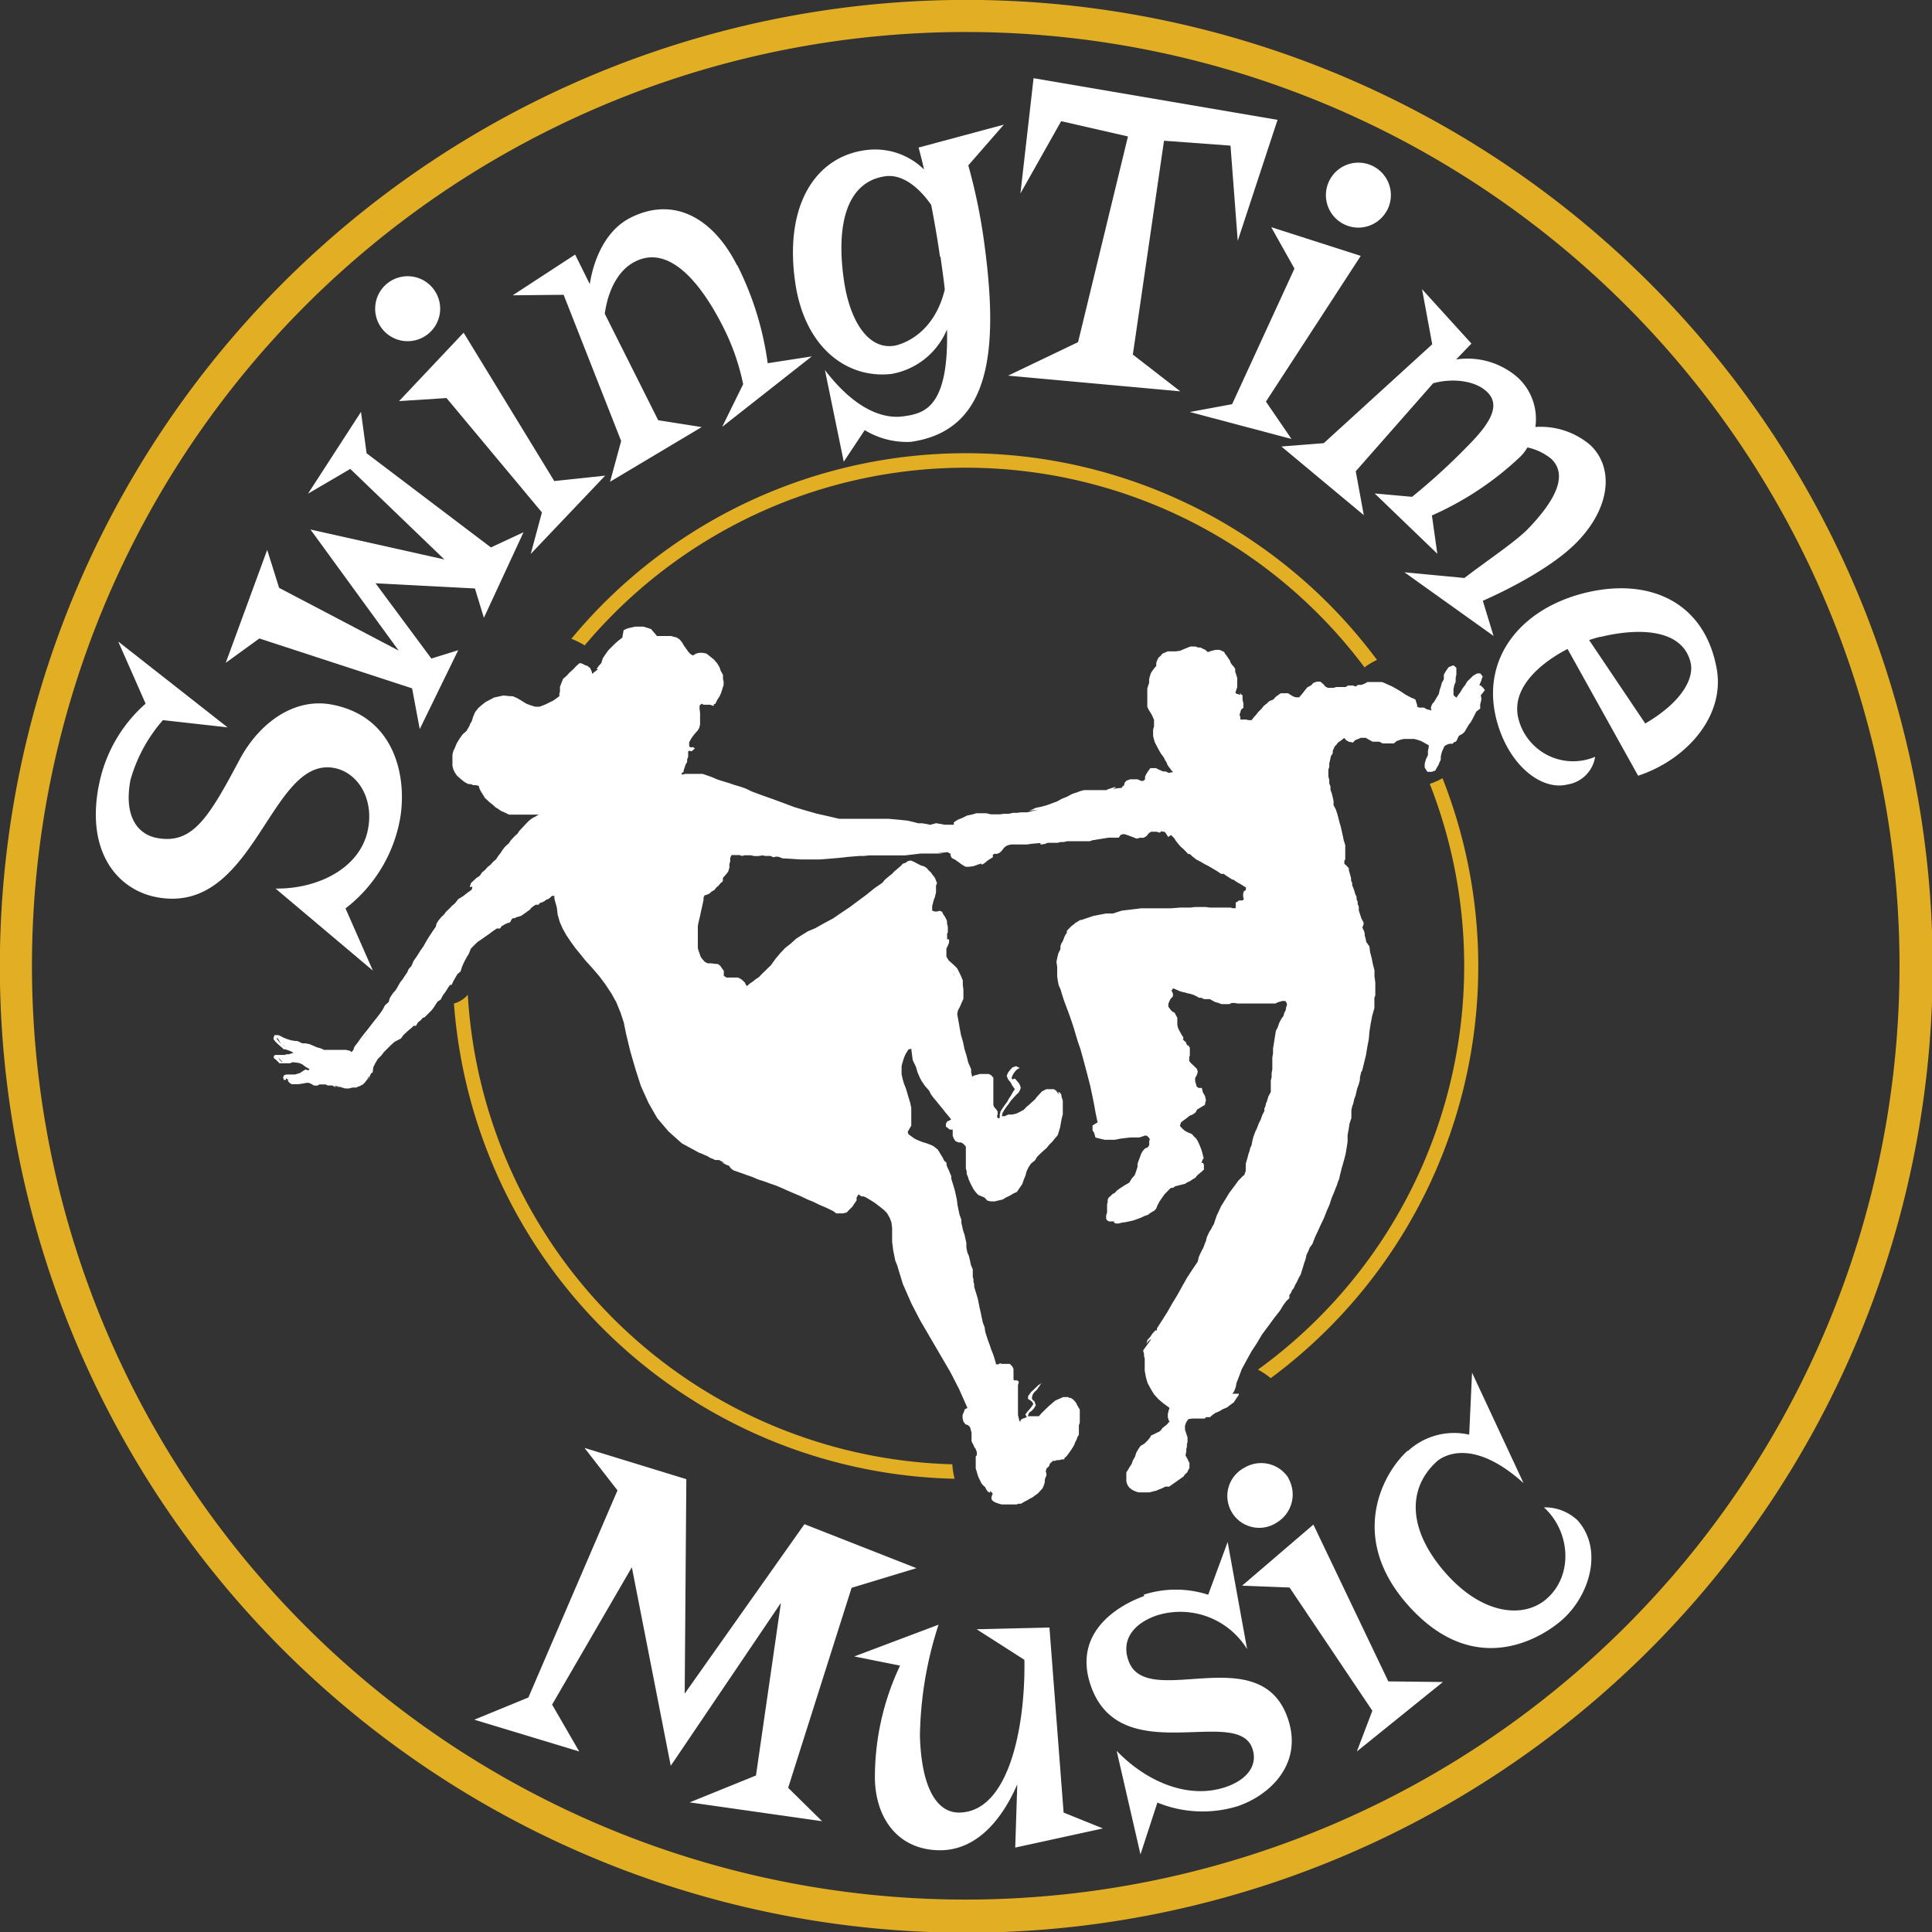
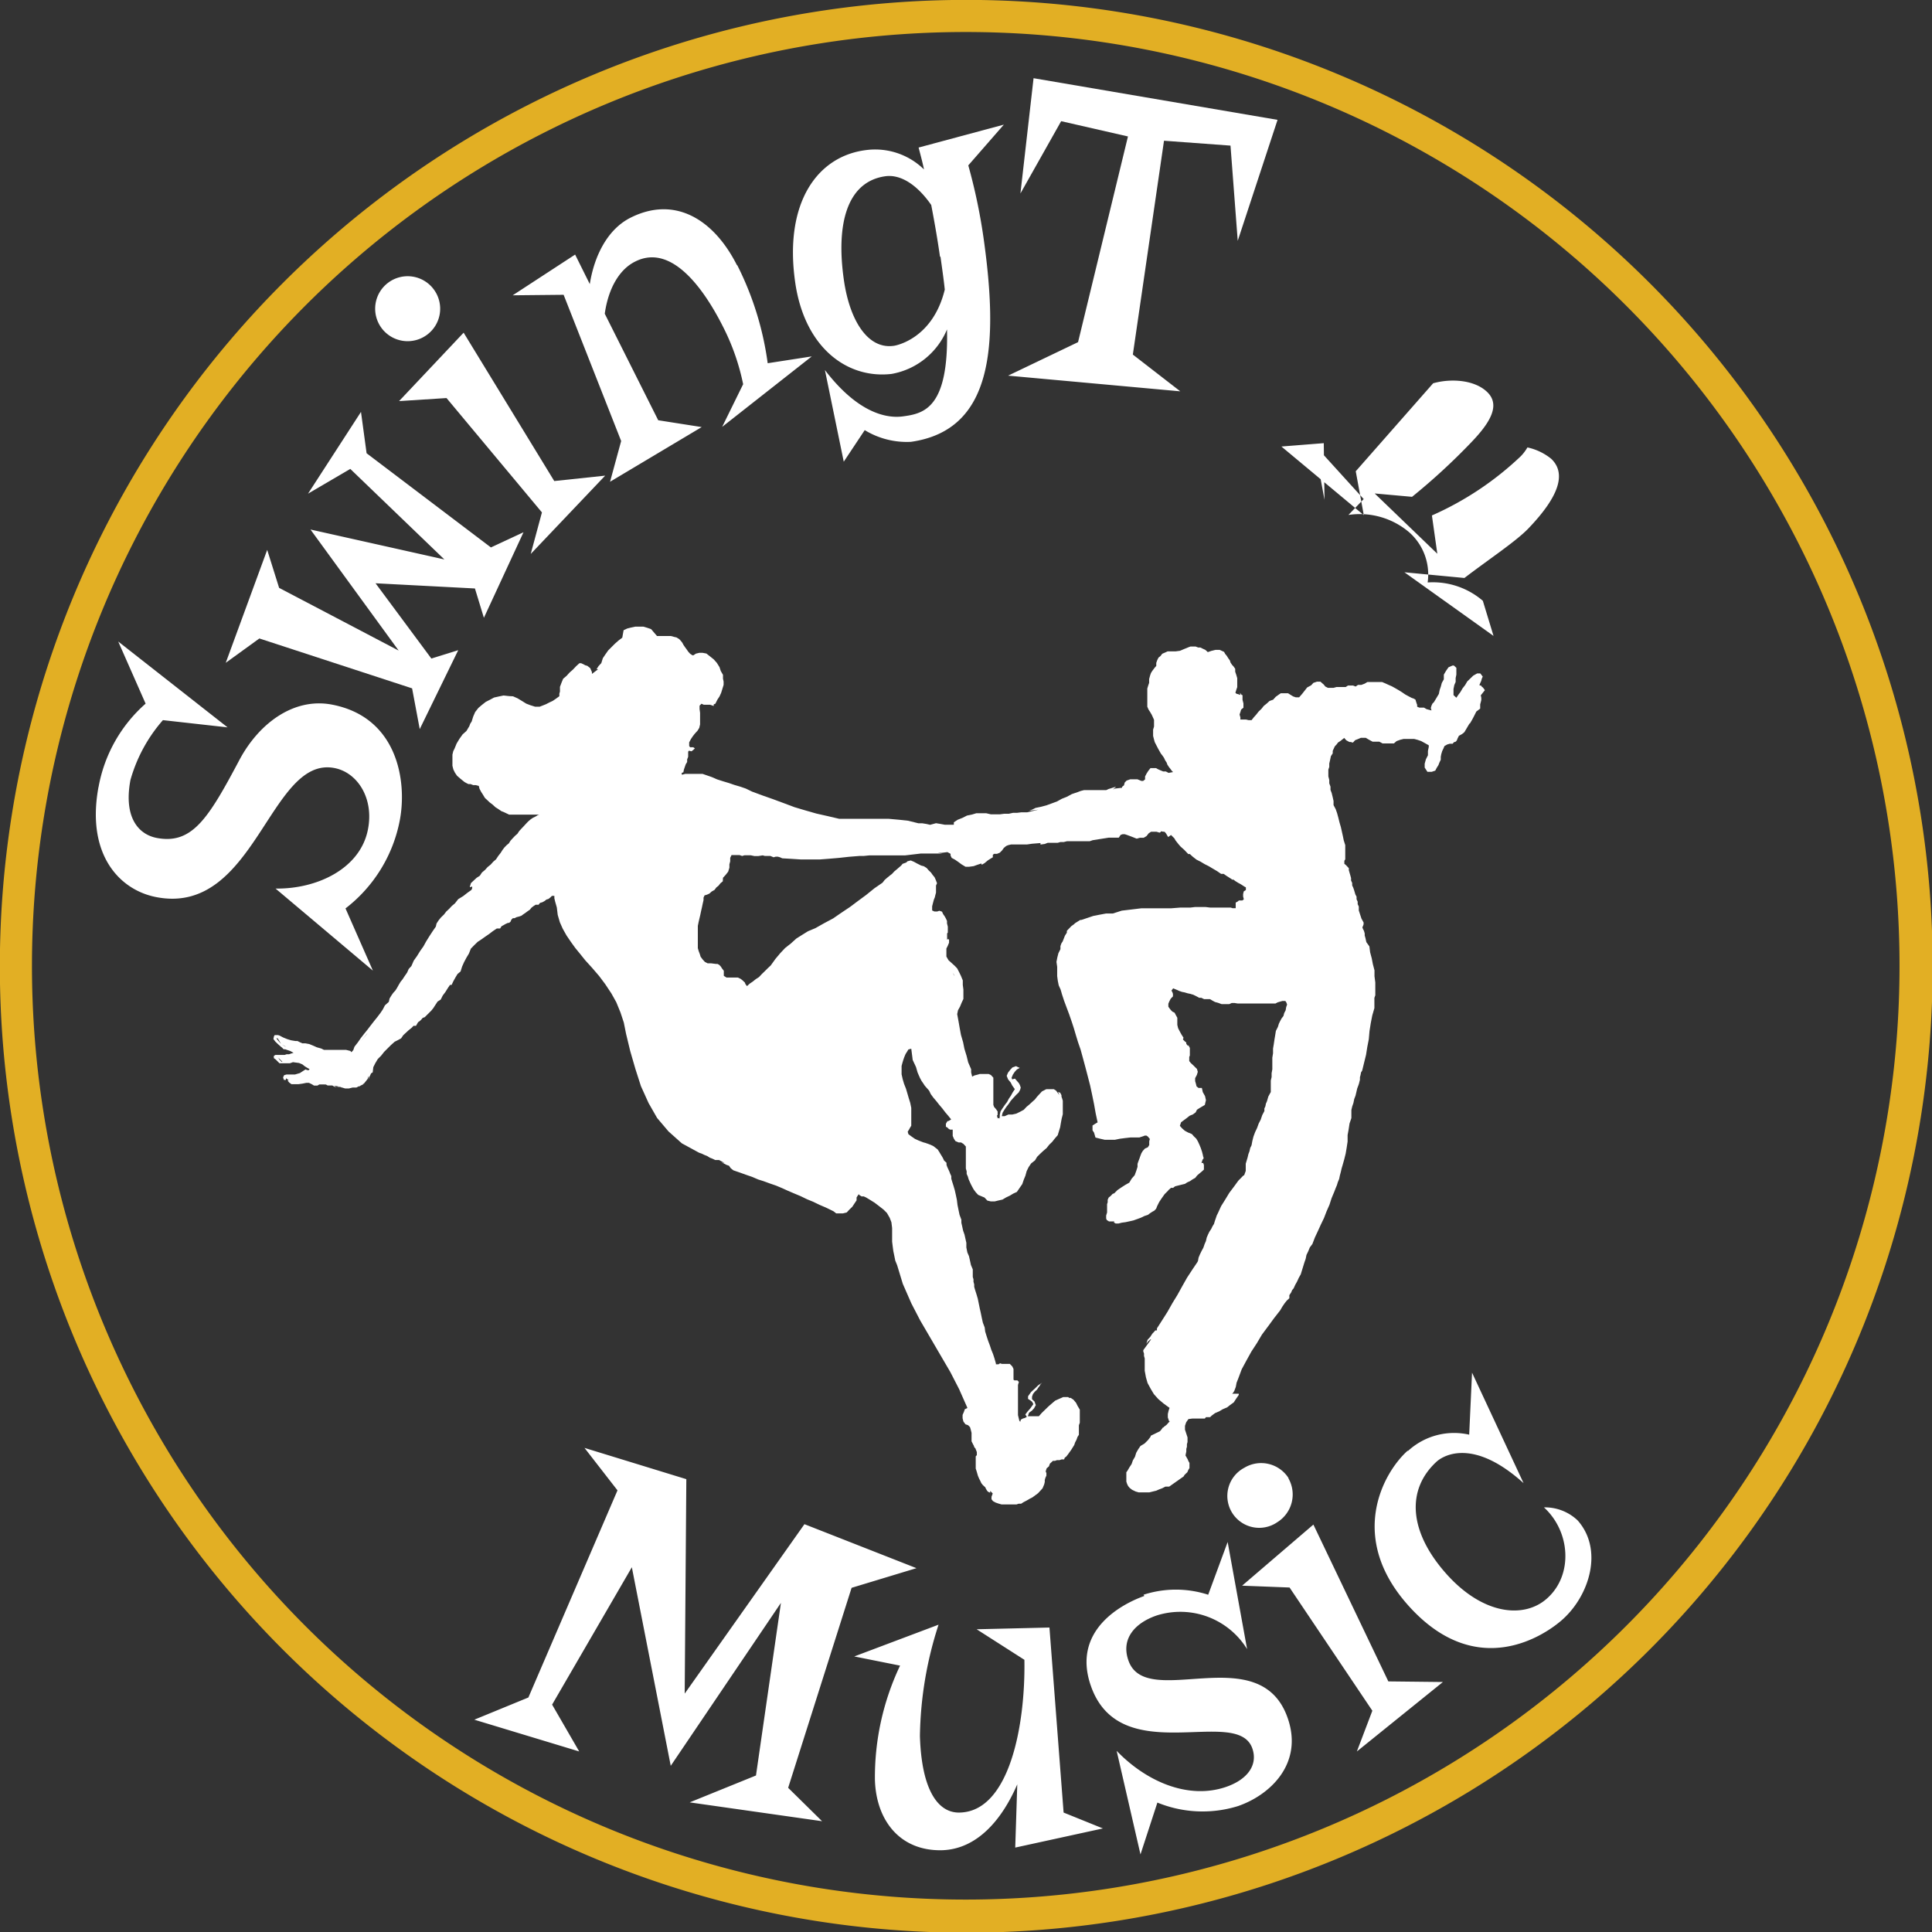
<svg xmlns="http://www.w3.org/2000/svg" id="Layer_1" data-name="Layer 1" viewBox="0 0 189.73 189.73">
  <rect x="0" y="0" width="189.73" height="189.73" fill="#333333" stroke="none" />
  <defs>
    <style>.cls-1{fill:none;}.cls-2{clip-path:url(#clip-path);}.cls-3{fill:#e2af24;}.cls-4{fill:#fff;}</style>
    <clipPath id="clip-path">
      <rect class="cls-1" width="189.73" height="189.73" />
    </clipPath>
  </defs>
  <g class="cls-2">
    <path class="cls-3" d="M30,159.69A91.67,91.67,0,1,1,159.68,30,91.67,91.67,0,1,1,30,159.69M27.78,27.79A94.87,94.87,0,0,0,162,162,94.87,94.87,0,1,0,27.78,27.79" />
  </g>
  <path class="cls-4" d="M102.69,79.41l-.06,0,0,0ZM93.75,95.86l-.06-.1-.14-.23.14.19Zm8.42,50.1,0,0v0ZM36,101.59l-.61.7.39-.46.33-.39Zm-3,5.12-.2-.09.07,0,.38.08.29.07-.28,0Zm-4.82-2.36-.3,0-.07,0,.44.06Zm-.74-.29-.11-.19v0l.41.41-.08,0Zm.59-.32Zm-.09-1-.27-.17,0,0,.44.24Zm-.46-.36-.19-.22-.15-.19h.13l.33.54Zm1.89.06-.15,0h.09ZM145.42,68.28l.4-.5-.11-.16-.09-.11-.14-.11v0h0l0-.07h-.09l-.11-.05.08-.19.1-.22.06-.22.09-.21-.24-.31-.3,0-.39.22-.3.29-.29.28-.21.36-.25.32-.21.36-.21.28-.19.28-.28-.26V68l0-.34.08-.39.13-.3,0-.38.07-.34v-.67l-.24-.22-.06,0,0,0h0l-.08,0-.39.17-.25.36-.21.36,0,.46-.2.36-.09.34-.12.35-.08.39-.24.4-.24.4-.15.15-.1.22-.06.21.07.24-.49-.13-.25-.15-.21,0-.25,0-.21-.09v0l0-.19-.05-.12L139,68.7l-.18-.1-.18-.06-.29-.15L138,68.2l-.32-.22-.32-.2-.31-.18-.36-.2-.3-.13-.35-.16-.31-.13h-1.12l-.33,0-.27.16-.32.12-.33,0-.23.16-.26-.1-.24,0-.25,0-.23.15-.34,0-.28,0-.29,0-.28.08h-.55l-.26-.13-.15-.19-.33-.29h-.33l-.36.12-.22.24-.39.21-.25.32-.26.33-.28.32-.33,0-.26-.09-.28-.17-.22-.14-.25,0-.25,0-.21,0-.15.1-.35.25-.25.28-.36.13-.26.24-.31.25-.21.27-.3.29-.21.27-.26.29-.21.27h-.3l-.25-.06-.3,0h-.25v-.13l0-.08-.08-.28.09-.27.06-.21.23-.19v-.42l-.09-.36h0l0-.46-.07,0,0,0-.19-.23.06.22-.3-.1-.06,0h0l0,0h0l-.14-.11.09-.3.09-.26v-.51l0-.37-.08-.28-.12-.36,0-.28-.16-.23L121,65.3l-.16-.24-.06-.2-.16-.22-.15-.24-.15-.18-.11-.2-.43-.2-.41,0-.41.1-.35.12-.24-.22-.22-.1-.27-.13-.21,0-.26-.1-.25,0-.25,0-.19.07-.44.18-.4.17-.45.06-.41,0-.36,0-.24.11-.28.12-.18.23-.19.15-.13.26-.09.26,0,.3-.13.14h0l-.25.33-.14.22-.09.26-.09.34,0,.37h0l-.09.26-.09.3v.33l0,.3,0,.29,0,.29,0,.32v.25l.12.28.15.23.16.27.11.24.12.27,0,.29,0,.37-.09.3v.34l0,.28.08.32.08.29.16.31.16.31L114,74l.15.19.16.23.11.24.15.23.07.2.15.23.15.19.14.19.12.12-.44.08,0,0-.27-.14-.26,0-.31-.13-.22-.1-.17-.1-.17,0-.21,0-.17,0-.22.28-.17.27-.14.27,0,.29-.19.15-.17,0-.39-.16-.34,0h-.37l-.36.13-.18.19-.07.27,0,0-.19.15,0,.09-.7.08-.2.09.08-.07.23-.2-.25.07-.24.08-.24.07-.23.11-.37,0-.37,0-.37,0-.33,0-.37,0-.37,0-.32.08-.32.12-.56.19-.5.27-.48.19-.47.26-.51.19-.52.19-.56.15-.53.11-.32.16-.31.12.92-.11-1.11.26-.16,0h0l-.41,0-.41.05-.4,0-.41.09-.45,0-.45.06h-.46l-.41,0-.47-.11-.46,0-.5,0-.43.13-.49.1-.43.22-.48.19-.38.25v.13l0,.11h0l-.48,0-.41,0-.43-.08-.43-.07L91.34,81,91,80.92l-.43-.07-.38,0-1-.25-.92-.1-1-.09-1,0H83.41l-1,0-1.15-.27-1.07-.24-1.12-.32L78,79.26l-1.09-.41-1-.37-1.05-.37-1-.37-.62-.3-.52-.18-.61-.18-.52-.18-.6-.18-.56-.18-.53-.23-.52-.18L69,76h-.29L68.44,76h-.88l-.28,0-.25.07-.08,0,0-.17.16-.06.05-.26.09-.26.09-.26.14-.23,0-.25.1-.26v-.5l.07-.1.26.06.19-.15.14-.14-.17-.11-.13,0-.17,0-.09-.12,0-.36.17-.32.18-.27.21-.27.26-.28.17-.28.08-.34,0-.34,0-.36V70l-.05-.37v-.33l.19-.19.22.1.29,0,.34,0,.35.12,0-.16.16-.06.2-.4.21-.32.16-.35.12-.39.12-.39v-.33L71,66.65l0-.38-.22-.38-.12-.37-.26-.42-.3-.34-.36-.29-.37-.29L69,64.11l-.33,0-.33.08-.24.16-.1,0-.23-.15L67.59,64l-.16-.23-.14-.19-.16-.23L67,63.11l-.15-.19-.14-.15-.27-.17-.26-.06-.3-.08-.25,0h-.29l-.29,0-.28,0-.25,0-.58-.68-.35-.12-.4-.12H62.8l-.43,0-.41.09-.36.09-.36.17-.13.73-.38.29-.34.3-.33.33-.33.33-.29.41-.24.36-.15.48-.26.28-.21.32.16,0-.61.46,0-.18-.17-.39-.28-.22-.21-.06-.18-.1-.22-.1-.17,0-.33.3-.3.32-.33.29-.3.33-.34.29-.16.39-.15.4,0,.46-.06.21v.25l-.34.25-.31.21-.36.17-.31.16L53,69.4l-.45,0-.48-.15-.39-.15-.45-.28-.4-.24-.45-.2L50,68.36l-.55-.06-.48.1-.45.1-.39.21-.43.22-.38.3-.34.29-.32.41-.19.44-.15.48-.14.22-.1.26-.14.23-.13.22-.38.34-.32.45-.27.45-.2.49-.13.26-.08.34,0,.38,0,.37v.34l.09.36.15.31.21.31.33.29.41.33.18.1L46,77l.21,0,.26.1.25,0,.3.08.07.28.17.32.15.23.21.35.24.22.23.22.28.21.28.26.27.17.32.22.3.12L50,80l.29,0,.38,0h.79l.37,0h.37l.37,0,.38,0-.16.06-.15.1-.32.16-.23.16-.22.19-.22.23-.22.24-.22.23-.22.24-.18.27-.22.19-.23.24-.22.24-.17.27-.23.19-.22.23-.18.24-.17.27-.25.32-.21.32-.27.23-.25.28-.31.25-.25.28-.3.25-.21.32-.31.2-.26.24-.3.28-.12.39.12,0,.12-.06,0,.17-.07.17-.42.3-.38.3L45,88.3l-.33.42,0,0-.3.25-.26.28-.3.28-.21.28-.3.29-.22.27-.21.32L42.8,91l-.32.46-.32.49-.31.5-.27.49-.32.45-.31.5-.32.45-.23.53-.26.28-.16.36-.25.36-.21.32-.18.22-.17.28L39,97l-.17.27-.22.24-.18.26-.17.28-.08.34-.38.34-.2.39-.25.37-.28.37-.33.41-.32.41-.32.42-.33.41-.32.41-.32.46-.32.41-.12.34-.18.2h0l-.1-.12-.43-.11-.42,0h-.74l-.34,0h-.67l-.26-.13-.43-.12-.36-.16-.39-.16-.38-.07h-.3l-.22-.1-.26-.13-.21,0-.42-.07-.39-.12-.39-.16-.32-.17-.17-.06-.13,0h-.21l-.07.13-.05.26.2.26.24.23.28.25.14.11.14.15H28l.26.09.26.09.31.17-.24.07-.2.07-.24,0-.2.07h-.25l-.25,0-.2,0-.21,0-.15.1,0,.21.19.14.19.19.18.18.3,0,.34,0h.37l.31-.11.6.08.33.14.21.17.27.17.22.12-.07.1h0l-.17,0-.14-.07-.11.06-.23.15-.23.15-.24.07-.24.07h-.3l-.28,0-.25,0-.24.07-.1.22.08.24.2,0,0-.16.15.1.13.11-.12,0,.15.2.23.17.32,0,.38,0,.37-.05.4-.08h.25l.27.13.23.14h.33l.19-.11h.26l.2,0H32l.18.1h.25l.21,0,.22.13.34,0,.39.07.3.09.38,0,.36-.09.37,0,.23-.12h.09l.09-.07.29-.14h-.08l.12-.06.18-.22.18-.23.09-.31.09-.26.09-.3-.06.21-.12.35v.38l.05-.22.1-.18.1-.22.16-.1.06-.51.2-.4.24-.4.33-.33.29-.37.33-.33.34-.34.37-.33.32-.16.31-.17.21-.31.26-.24.26-.24.31-.25.18-.19.24,0,.21-.36.15-.1.15-.14.15-.18.2-.07.33-.33.33-.33.19-.24.2-.31.21-.32.31-.2.2-.4.25-.33.25-.4.21-.31.16,0,.17-.36.2-.36.21-.35.3-.25.15-.48.19-.43.24-.45.24-.4.19-.48.33-.34.34-.33.38-.25.35-.25.38-.26.38-.29.39-.26.32,0,.14-.22.2-.11.19-.11.24-.11.12,0,.15-.14.06-.17.15-.15.17,0,.19-.1L51,90l.2-.07.19-.14.23-.16.19-.14.23-.16.14-.18.19-.15.23-.15.29,0,.14-.18.24-.07.2-.11.19-.15.2-.06.19-.15.15-.15.24,0v.24l.08.33.08.28.08.28.09.74.21.72.28.63.37.66.42.62.44.61.49.6.49.61.68.75.68.79.6.8.61.92.48.86.41,1,.33,1,.22,1.1.41,1.7.51,1.76.54,1.68.75,1.66.84,1.47,1.12,1.32,1.31,1.17,1.69.92.26.09.27.13.26.1.27.17.26.1.27.13.25,0h.13l.53.29h0l-.31-.06.23.1.26.14.26.09.16.23.13.11.14.11.61.21.61.22.61.21.61.26L75,116l.6.22.61.21.62.26.57.26.61.26.62.26.62.3.61.25.62.3.61.26.62.3.14.07.13.1.14.11.19,0,.12,0h.35l.37-.09.26-.28.29-.28.21-.32.21-.31,0-.21v-.08l.21-.32.05.08.23.14.21,0,.22.1.4.24.45.28.42.32.46.36.33.33.27.47.17.44.07.57,0,.42,0,.45,0,.46.06.49.06.45.1.48.09.45.18.44.56,1.84L89.5,128l.87,1.68,1,1.71.95,1.63,1,1.71.87,1.69.8,1.81,0,.05-.24.11-.09.26-.13.3,0,.33.08.32.2.27.26.09.19.19.07.24.08.32,0,.26,0,.33,0,.24.16.32.06.11.06.17.1.1h0l.14.36h0l0,.13,0,.17v0l-.11.12,0,.38v.41l0,.41.08.24.07.24.07.24.12.28.1.19.11.24.15.19.24.22.05.12.11.19.1.12.22.1,0-.18.16.16.09.1-.06.15-.06.17,0,.24.15.19.26.14.26.09.31.09.24,0h.33l.25,0,.33,0,.13,0,.2,0,.2-.07.25,0,.23-.15.31-.16.27-.16.31-.16.27-.2.27-.2.22-.24.22-.24.16-.38.06-.24,0-.07h0l0-.13.06-.21.1-.22v-.25l-.07-.16.09-.3.23-.2.09-.26.15-.14.15-.14.2,0,.2-.07.25,0,.2-.07.25,0,.06-.17.15-.11.11-.14.07-.09.32-.45.28-.45.09-.26.14-.27.09-.26.14-.22v-.34l0-.25,0-.34.09-.26v-.67l0-.33v-.28l-.21-.35-.16-.32-.25-.3-.27-.18H105l-.1-.08-.49,0-.39.17-.4.18-.34.29-.22.19h0l-.11.1-.34.33-.3.29-.29.33h-.54l-.3,0-.24,0,.12-.35.27-.19.22-.24.17-.31-.13-.36-.24-.22,0-.25.09-.26.18-.23.22-.2.11-.18.14-.18.1-.18.15-.14-.38.25-.34.33-.37.34-.29.41,0,.26.22.14.18.14.12.23-.29.41-.29.33-.21.28.15.23-.19.11-.21.06-.19.11-.06.21-.09-.12-.13-.54v-.1l0-.26V137l0-.33v-.33l0-.34.09-.29-.15-.15-.12,0-.17,0-.09-.07v-.38l0-.34v-.33l-.11-.24-.25-.26-.29,0-.28,0h-.21l-.18-.06-.15.1,0,0-.26,0,0-.09-.14-.49-.14-.43-.18-.44-.13-.4-.18-.48-.13-.4-.15-.48-.05-.41-.18-.47-.1-.45-.1-.49-.1-.44-.1-.49-.1-.49-.13-.44-.14-.44-.08-.28,0-.24-.07-.25,0-.24-.07-.24,0-.25,0-.24,0-.25-.18-.43-.09-.41-.1-.45L95,123l-.1-.49,0-.46-.1-.44-.08-.36-.14-.4-.08-.37-.09-.4,0-.3-.18-.48-.1-.48-.1-.49-.06-.49-.1-.48-.11-.49-.13-.44-.14-.44-.07-.24,0-.25-.11-.24-.07-.19-.11-.24-.11-.24-.07-.2,0-.2-.24-.22-.11-.24-.11-.19-.1-.16-.16-.27-.15-.23-.23-.18-.18-.14-.27-.13-.26-.1-.26-.09-.22-.06L90.2,112l-.35-.16-.36-.25-.28-.21-.07-.24.14-.23.1-.18.11-.18,0-.45,0-.42,0-.47,0-.41-.1-.49-.15-.48-.14-.48-.13-.44-.19-.48-.13-.44-.11-.49,0-.45,0-.37.08-.3.09-.3.09-.26.13-.31.14-.22.14-.23.28-.07.14,1.1.11.24.11.23.11.24.08.28.07.24.12.28.12.27.15.28.16.23.15.23.19.22.24.27.17.35.25.34.29.34.3.38.29.34.29.38.29.34.29.36,0,0-.27.16,0,0,0,0-.08,0-.07.09-.1.18,0,.29.14.07.14.14.13.07.26,0,0,.17,0,.21,0,.24.12.28.15.23.31.13.24,0,.23.14.24.26,0,.42,0,.24,0,.25v1l0,.25.08.28,0,.25.12.27.07.25.12.27.11.24.12.23.15.27.2.27.24.26.31.13.31.13.28.3.34.08.38,0,.37-.09.4-.09.35-.21.36-.17.35-.21.35-.16.28-.41.25-.36.15-.44.16-.39.12-.44.19-.39.25-.37.38-.3.21-.35.29-.29.3-.28.34-.29.25-.32.3-.29.25-.32.29-.33.12-.39.12-.39.07-.42.08-.43.11-.43,0-.38v-.74l0-.21-.06-.2-.07-.2,0-.14-.13-.25-.22-.06.1.16.07.23,0-.08-.09-.1-.15-.2-.11-.15-.22-.14-.21,0-.29,0-.06,0-.18,0-.12.06-.31.16-.22.24-.26.28-.21.27-.27.24-.26.24-.3.25-.26.28-.39.21-.35.17-.4.09-.38,0-.36.16-.28,0,.08-.34.17-.28.21-.31.22-.28.21-.31.26-.29.26-.28.25-.24.14-.26.06-.22-.08-.24-.1-.19-.2-.23-.19-.22L99.4,106l-.06-.16.13-.31.18-.27.21-.23.28-.16-.23-.1-.13-.07-.36.13-.22.24-.21.27-.13.31L99,106l.25.3.16.31.25.35-.21.32-.17.31-.21.31-.17.32-.21.27-.22.32-.21.32-.08.34,0,.21-.05.22v-.09l-.17,0,0-.08-.06-.15.07-.1,0-.33-.15-.22-.2-.23-.07-.2,0-.34,0-.34,0-.33,0-.3,0-.37v-.33l0-.33,0-.33-.24-.26-.22-.1-.29,0-.25,0-.33,0-.24.07-.28.07-.23.12-.1-.41V105l-.29-.67-.16-.65-.21-.68-.13-.65-.21-.72-.12-.65-.13-.74L94,99.59l.08-.38.2-.36.16-.39.17-.36,0-.46,0-.46-.06-.45,0-.45-.18-.44-.17-.35L94,95.1l-.24-.25-.33-.3-.28-.25-.21-.36,0-.37v-.42l.13-.26.13-.31,0-.3-.09-.07h0l-.1.07,0-.06,0-.3v-.25l.07-.09,0-.33V91L93,90.68l0-.24-.11-.24L92.78,90l-.16-.23-.11-.24-.26-.09-.2.07-.29,0-.22-.1V89l.11-.43.06-.22.09-.22.06-.25.06-.22,0-.25,0-.2,0-.25.1-.22-.12-.32-.12-.27-.19-.23-.16-.23-.23-.22L91,85.24l-.27-.17L90.46,85l-.4-.2-.31-.17-.31-.13-.32.08L89,84.7l-.16.06-.2.07L88.5,85l-.23.2-.22.19-.23.19-.22.24-.26.2-.23.19-.23.2-.21.27-.81.56-.79.64-.8.59-.8.6-.84.56-.81.56-.9.48-.85.48-.72.3-.58.36-.57.36-.53.48-.57.45-.48.51-.47.56-.46.64-.3.28-.29.29-.3.29-.26.28-.31.2-.3.24-.31.21-.26.24-.15-.19-.06-.16-.23-.22-.18-.14L72.47,96l-.21,0-.25,0-.21,0-.24,0-.21,0-.27-.17,0-.21v-.29l-.15-.19-.15-.23-.14-.15-.18-.1-.17,0-.47-.06-.33,0-.27-.14L69,94.22l-.2-.27-.07-.24-.12-.32-.08-.28,0-.33,0-.25,0-.32v-.63l0-.25,0-.41.08-.39.08-.34.08-.34.08-.38.08-.35.08-.38.08-.35,0-.24.1-.22.24-.07.24-.11.22-.2.28-.16.17-.23.23-.19.18-.23.23-.19L71,86.2l.26-.28.25-.32.12-.39,0-.33.08-.3,0-.34.13-.27.24,0,.29,0,.25,0,.26.09.24-.07.21,0,.38,0,.38.08h.37L74.9,84l.22.06.26,0,.28,0,.31.13.2-.06.22,0,.21.06.22.1.88.05.92.06.91,0h1l.91-.07.94-.08,1-.11,1-.08.07,0,.35,0L85.4,84h1.23l.21,0,.25,0,.28,0h.34l.28,0,.29,0h.29l.34,0,1.52-.18.24,0,.26,0,.24,0,.3,0,.24,0H92l.24,0,.29,0-.43-.07-.17,0,.54,0,.57-.07,0,0,.31.17,0,.17.11.23.32.17.36.25.28.21.4.24.34,0,.45-.06.36-.13.39-.13.06.12.27-.16L97,84.5l.23-.15.27-.16,0-.24.12-.1h.29l.27-.11.23-.23.17-.24.23-.19L99,83l.29-.07h.33l.28,0,.3,0,.3,0,.36,0h0l.47-.07.85-.07,0,.15.42-.06.28-.11.33,0,.32,0,.33,0,.28-.08.33,0,.32-.08.37,0,.25,0h.25l.25,0h.29l.25,0,.28,0,.29,0,.29-.1,1.58-.25h0l.21,0,.24,0,.25,0,.28,0,.18-.27.2-.07.2,0,.27.09.43.16.48.19.32-.09.37,0,.27-.16.22-.28.23-.15.29,0,.25,0,.29.09.12-.06,0-.07.39.05.13.16.21.35L115,82l.33.33.11.2.15.19.15.19.19.22.37.33.39.41.16,0,.28.26.37.29.4.2.4.24.4.2.4.24.41.24.41.28.25,0,.32.22.27.17.32.21v-.08l.23.18.27.17.31.17.32.21.14.07,0,0,0,.26-.21.14-.06.26,0,.24.07.28-.15.11-.17,0-.17,0-.11.1-.2.11,0,.21,0,.17v.17l-.3,0-.18-.06-.53,0-.5,0-.5,0-.47,0-.5-.06-.5,0-.49,0-.5.06-1,0-.9.07h-1l-.91,0h-1l-.91.11-1,.12-.88.28-.66,0-.65.12-.61.12-.56.19-.6.2,0,0-.11,0-.5.31-.14.13-.24.17-.44.46,0,.18h0l-.19.3-.22.56v0l-.13.2-.09.26,0,.3-.2.4-.11.43-.08.42.07.49,0,.46,0,.45.06.45.09.45.07.16.11.24.07.23.07.25.21.64.25.67.24.64.25.72.21.64.2.68.22.72.25.72.23.84.24.89.23.88.24.93.19.89.19.93.16.9.19.89-.27.16-.23.15V111l.15.23.07.24.07.24.43.11.48.11.49,0,.51,0,.48-.1.54-.07.53-.06.58,0,.28,0,.37-.12.15-.06.17,0,.14.1.19.23-.06.22v.25l0,.13-.14.22-.28.12-.21.23-.14.23-.1.26-.09.26-.1.26-.09.26,0,.3-.12.38-.16.44-.29.33-.24.4-.39.22-.39.25-.38.26-.33.33-.05,0-.11.06-.18.19-.19.15-.1.22,0,.25-.06.18,0,.54,0,.17,0,0,0,.11-.09.3,0,.29.06.15.22.14h.42l.11,0-.06.09.18.11h.29l.32-.08.37-.05.37-.08.4-.09.36-.13.36-.13.35-.17.36-.12.19-.15.23-.15.2-.11.18-.19.1-.26,0,0,.2-.4.24-.36.29-.41.33-.33.07-.09.12-.1.11-.1.21,0,.19-.15.32-.08.32-.08.33-.08.23-.15.27-.12.23-.16.28-.16.18-.23.22-.19.23-.19.22-.2,0-.24,0-.21-.07-.2-.17,0,.06-.18v0l.06-.17.08-.06,0-.16v0l-.05-.1v-.06l-.09-.36-.12-.36-.13-.32-.16-.35-.16-.27-.24-.23-.19-.22-.39-.16-.31-.17-.28-.25-.2-.23.12-.35.27-.2.27-.2.3-.24.32-.13.27-.2.13-.26.23-.15.27-.16.27-.16.11-.47-.09-.4-.22-.39-.09-.41-.33,0-.19-.15-.07-.28-.07-.24,0-.29.17-.32.09-.3-.08-.28-.33-.33-.28-.26-.15-.19,0,0,0-.4.06-.14,0-.37,0-.38-.11-.2,0-.07-.08.07-.16-.2v-.13l-.14-.11-.19-.19.06-.17-.2-.31-.17-.31-.16-.31-.08-.33v-.41l0-.29-.15-.27-.12-.23-.21-.1-.15-.15-.15-.19-.1-.15,0-.29.09-.22.14-.27.22-.23,0-.25-.07-.2-.08-.11.17-.23.39.16.22.1.26.09.26.05.3.09.25.05.3.09.27.13.31.17.21,0,.27.13.25,0,.33,0,.23.14.26.14.3.08.35.13.25,0,.26,0,.24,0,.24-.11h.29l.3.05.29,0,.38,0h.63l.36,0,.37,0,.26,0,.3,0h.66l.22,0,.24,0,.2-.11.23-.07.25-.07h.29l.1.15.07.2-.09.26-.05.3-.14.27-.08.3-.18.23-.14.26-.13.27-.09.3-.2.4-.07.43-.07.42-.07.47-.07.42,0,.46-.07.43,0,.46,0,.34,0,.34-.07.38,0,.38-.08.34,0,.38,0,.38v.37l-.24.44-.14.48-.1.22-.05.26-.1.22,0,.25-.21.4-.15.44-.2.39-.16.44-.19.4-.16.43-.11.43-.08.43-.13.27-.08.34-.1.26-.08.34-.09.3-.09.3,0,.3,0,.34,0,.07-.16.44-.06,0-.51.52-.43.59-.46.61-.38.63-.42.67-.3.66-.13.26-.09.27-.09.26-.09.3-.14.22-.13.27-.18.27-.13.27-.13.3-.08.35-.13.3-.12.35-.17.31-.17.35-.13.31-.06.33-.06.12-.48.71-.53.81-.48.85-.47.85-.49.8-.48.85-.52.82-.52.81,0,.2-.16,0-.11.13-.18.19-.21.32-.26.28-.12.39.18-.23.23-.2.06,0-.77,1.06v.07l0,.06.07.2,0,.24.07.24v.25l0,.3,0,.66.12.65.16.56.32.59.3.5.44.49.51.43.59.43-.09.26-.08.34,0,.34.12.36,0,0h.08l0,0-.33.37-.27.2,0,.05-.08,0-.14.19-.15.18L113,141l0,.08-.27.35-.33.33L112,142l-.22.32-.2.35-.12.39-.21.36-.12.35-.21.32-.21.36-.1.13,0,.26,0,.21,0,.24,0,.21.08.24.1.2.15.18.23.18.35.17.31.09.38,0,.32,0,.33,0,.32-.08.37-.09.27-.12.32-.12.31-.16.37,0,1.42-1,.07-.13.14-.14.15-.14.1-.23.11-.18,0-.25,0-.25-.11-.2-.06-.15-.22-.39.08-.39v-.25l.06-.21v-.25l.06-.22,0-.45-.13-.4-.12-.36,0-.38.12-.35.22-.31.37-.05h.78l.46,0,.11-.14.21,0,.2,0,.15-.15.34-.25.4-.17.35-.21.43-.18.3-.24.35-.25.24-.37.25-.36,0-.12v0l-.33,0-.24,0-.08.05,0,0,.21-.32.15-.4.08-.42.16-.4.34-.91.48-.89.47-.85.53-.81.51-.86.61-.82.57-.78.61-.78.21-.36.21-.31.22-.28.26-.24,0-.3.18-.27.09-.22.15-.18.16-.35.18-.32.16-.35.2-.36.12-.39.12-.39.12-.39.12-.34.08-.39.17-.35.16-.39.25-.33.25-.65.29-.62.3-.66.3-.62.25-.65.29-.66.21-.65.26-.62.13-.34.13-.31.09-.3.13-.31.07-.34.09-.34.08-.35.09-.3.17-.6.14-.56.1-.59.09-.6,0-.63.1-.55.09-.59.18-.53v-.41l0-.38.08-.34.12-.35.08-.39.13-.34.08-.34.08-.35.16-.43.11-.43v-.25l.06-.22.05-.26.11-.17.19-.78.19-.77.12-.76.15-.77.07-.8.12-.76.15-.77.21-.73,0-.33V98l.09-.26V96.48l-.08-.61,0-.58-.16-.61-.11-.57-.16-.6-.07-.57-.3-.42-.09-.41-.07-.24,0-.2-.07-.25-.1-.19-.06-.16.06-.13.06-.17,0-.18-.21-.38-.13-.4-.13-.4,0-.38-.11-.24,0-.24-.11-.24,0-.25-.12-.23-.07-.24-.06-.2-.07-.2-.11-.24,0-.24-.11-.24,0-.24-.08-.29-.07-.24-.07-.24,0-.2-.28-.3-.16-.13v-.29l.09-.15v-.25l0-.22,0-.25,0-.2v-.26l0-.21-.15-.48-.09-.44-.1-.45-.09-.4-.14-.48-.1-.41-.13-.48-.14-.4-.21-.39,0-.41-.09-.4-.09-.37-.12-.32,0-.32-.12-.32,0-.33-.09-.36,0-.33,0-.33.09-.26,0-.34.08-.34.08-.38.18-.28v-.24l.1-.22.1-.22.18-.19.14-.19.23-.15.19-.15.19-.15.2.23.31.17.13,0,.21.06.22-.24.28-.11.28-.12h.33l.16,0,.23.14.18.1.26.14.33,0,.33,0,.31.17.34,0,.37,0h.41l.26-.23.36-.13.33-.08h.7l.34,0,.34.09.35.12h0l.74.41v.17l-.08.39,0,.42-.2.4-.12.43,0,.38.27.42.41,0,.36-.12.14-.27.17-.27.1-.26.13-.27,0-.29.05-.26.09-.3.13-.27.09-.22.28-.16.24-.07h.29l.11-.14.2-.07.1-.13.07-.18.13-.26.31-.17.23-.19.52-.88v.07l.24-.41.21-.4.2-.4.38-.29v-.21l0-.21.06-.22.05-.21,0-.21Z" />
  <g class="cls-2">
-     <path class="cls-4" d="M133.93,50.59l-.79-4.31,7.6-8.64c1.74-.49,4.06-.35,5.31.86s.45,2.84-1.53,4.9a62.37,62.37,0,0,1-5.85,5.39L135,48.46l6.15,5.92-.53-3.76a30.53,30.53,0,0,0,8.72-5.81,4.44,4.44,0,0,0,.66-.87,5.55,5.55,0,0,1,2.34,1.12c1.44,1.38.89,3.57-2.26,6.85-1.24,1.28-3.85,3-6.27,4.85l-5.89-.56,8.75,6.25L145.62,59c2.83-1.25,7-3.43,9.31-5.83,3.22-3.35,3.58-7.22,1.27-9.44a7.52,7.52,0,0,0-5.42-1.8,5.53,5.53,0,0,0-1.78-4.9,7.49,7.49,0,0,0-6-1.73l1.5-1.56-4.85-5.34,1,5.41L130,43.52l-4.16.33ZM101.5,7.68,100.21,19l4-7.1,6.56,1.5-4.9,20.2L99,36.89l16.91,1.54-4.66-3.61,3.06-21,6.53.48.71,9.35,3.91-11.88ZM92.36,25.21c.16,1.16.32,2.24.42,3.23-1.16,4.76-4.69,5.48-5,5.52-2.58.37-4.35-2.53-4.91-6.48-.77-5.36.24-9.62,4.06-10.17,1.72-.24,3.36,1.14,4.52,2.82.35,1.83.63,3.45.86,5.08M90.21,14.49c.2.76.39,1.47.53,2.15a6.85,6.85,0,0,0-5.53-1.92c-4.92.52-8.24,5.16-7.12,13,.92,6.44,5.12,9.51,9.47,9A7.26,7.26,0,0,0,93,32.35c.18,7.68-2.23,8.25-4.25,8.53-1.07.16-4.08.24-7.74-4.54l1.85,9,2.06-3.1a7.94,7.94,0,0,0,4.54,1.15c8-1.14,8.66-9.29,7.11-20.15a55.76,55.76,0,0,0-1.48-7l3.49-4ZM72.38,26.06c-2.26-4.49-6.08-6.88-10.46-4.68-2.25,1.13-3.56,3.73-4,6.52L56.48,25,50.35,29l5-.05L61,43.31l-1.09,4,9-5.37-4.27-.67L59.39,30.81c.36-2.56,1.48-4.39,3-5.13,3.83-1.93,7.12,3.45,8.59,6.36a22.14,22.14,0,0,1,2,5.69l-2.06,4.19L79.72,35l-4.33.67a30.29,30.29,0,0,0-3-9.65M30.25,48.48l4.15-2.43,9.24,8.89L30.49,52l8.66,11.89L27.41,57.73,26.24,54,22.17,65.09l3.3-2.39,15,4.9.75,4L45,63.85l-2.64.82-5.48-7.39,9.76.51.88,2.88,3.89-8.4-3.2,1.49L36,44.51l-.55-4.06ZM9.68,77.25c-1.24,6.6,2,10.17,5.72,10.86,9.67,1.82,11.08-13.88,17.42-12.69,2.26.42,3.91,2.94,3.32,6-.73,3.88-5,5.9-9.08,5.84l9.56,8.06-2.69-6.11a14.31,14.31,0,0,0,5.34-8.7c.71-3.79-.22-10.1-6.7-11.32-3.7-.69-7.08,1.8-9,5.33-3.08,5.81-4.67,8.43-8.17,7.77-1.74-.33-3.29-1.94-2.59-5.69A15.11,15.11,0,0,1,16,70.72l6.35.71L11.61,63l2.69,6.1a14.28,14.28,0,0,0-4.62,8.18" />
+     <path class="cls-4" d="M133.93,50.59l-.79-4.31,7.6-8.64c1.74-.49,4.06-.35,5.31.86s.45,2.84-1.53,4.9a62.37,62.37,0,0,1-5.85,5.39L135,48.46l6.15,5.92-.53-3.76a30.53,30.53,0,0,0,8.72-5.81,4.44,4.44,0,0,0,.66-.87,5.55,5.55,0,0,1,2.34,1.12c1.44,1.38.89,3.57-2.26,6.85-1.24,1.28-3.85,3-6.27,4.85l-5.89-.56,8.75,6.25L145.62,59a7.52,7.52,0,0,0-5.42-1.8,5.53,5.53,0,0,0-1.78-4.9,7.49,7.49,0,0,0-6-1.73l1.5-1.56-4.85-5.34,1,5.41L130,43.52l-4.16.33ZM101.5,7.68,100.21,19l4-7.1,6.56,1.5-4.9,20.2L99,36.89l16.91,1.54-4.66-3.61,3.06-21,6.53.48.71,9.35,3.91-11.88ZM92.36,25.21c.16,1.16.32,2.24.42,3.23-1.16,4.76-4.69,5.48-5,5.52-2.58.37-4.35-2.53-4.91-6.48-.77-5.36.24-9.62,4.06-10.17,1.72-.24,3.36,1.14,4.52,2.82.35,1.83.63,3.45.86,5.08M90.21,14.49c.2.76.39,1.47.53,2.15a6.85,6.85,0,0,0-5.53-1.92c-4.92.52-8.24,5.16-7.12,13,.92,6.44,5.12,9.51,9.47,9A7.26,7.26,0,0,0,93,32.35c.18,7.68-2.23,8.25-4.25,8.53-1.07.16-4.08.24-7.74-4.54l1.85,9,2.06-3.1a7.94,7.94,0,0,0,4.54,1.15c8-1.14,8.66-9.29,7.11-20.15a55.76,55.76,0,0,0-1.48-7l3.49-4ZM72.38,26.06c-2.26-4.49-6.08-6.88-10.46-4.68-2.25,1.13-3.56,3.73-4,6.52L56.48,25,50.35,29l5-.05L61,43.31l-1.09,4,9-5.37-4.27-.67L59.39,30.81c.36-2.56,1.48-4.39,3-5.13,3.83-1.93,7.12,3.45,8.59,6.36a22.14,22.14,0,0,1,2,5.69l-2.06,4.19L79.72,35l-4.33.67a30.29,30.29,0,0,0-3-9.65M30.25,48.48l4.15-2.43,9.24,8.89L30.49,52l8.66,11.89L27.41,57.73,26.24,54,22.17,65.09l3.3-2.39,15,4.9.75,4L45,63.85l-2.64.82-5.48-7.39,9.76.51.88,2.88,3.89-8.4-3.2,1.49L36,44.51l-.55-4.06ZM9.68,77.25c-1.24,6.6,2,10.17,5.72,10.86,9.67,1.82,11.08-13.88,17.42-12.69,2.26.42,3.91,2.94,3.32,6-.73,3.88-5,5.9-9.08,5.84l9.56,8.06-2.69-6.11a14.31,14.31,0,0,0,5.34-8.7c.71-3.79-.22-10.1-6.7-11.32-3.7-.69-7.08,1.8-9,5.33-3.08,5.81-4.67,8.43-8.17,7.77-1.74-.33-3.29-1.94-2.59-5.69A15.11,15.11,0,0,1,16,70.72l6.35.71L11.61,63l2.69,6.1a14.28,14.28,0,0,0-4.62,8.18" />
    <path class="cls-4" d="M42.62,28.45a3.19,3.19,0,1,0-.65,4.4,3.18,3.18,0,0,0,.65-4.4M59.43,46.71l-5,.53-8.9-14.57-6.34,6.72,4.66-.3,9.37,11.23-1.1,4.08Z" />
-     <path class="cls-4" d="M136.19,20.71A3.19,3.19,0,1,0,131.94,22a3.18,3.18,0,0,0,4.25-1.31m-9.36,22.42-2.51-3.67,9.31-14.31-8.79-2.82,2.28,4.07L121,39.69l-4.16.77Z" />
-     <path class="cls-4" d="M157.18,62.55c3.54-.87,8-.9,8.84,2.5.37,1.52-.79,3.86-4.45,6l-5.51-8.19a11,11,0,0,1,1.12-.33m3.69,13.65c4.83-1.6,8.54-5.91,7.72-10.49-1.18-6.58-6.61-9-12.88-7.48s-10.26,6.33-8.78,12.35c1.12,4.5,4.4,7.13,7,6.48a3.26,3.26,0,0,0,2.72-2.72,5.54,5.54,0,0,1-7.54-3.76c-.72-2.91,2-5.36,4.83-6.83Z" />
    <path class="cls-4" d="M138.22,142.48c-2.42,2.18-5.91,8.54.13,15.24,6.73,7.47,13.45,2.81,15.12,1.3,2.64-2.38,4-6.85,1.46-9.71a4.66,4.66,0,0,0-3.31-1.28c2.61,2.38,2.88,6.63.33,8.92-2.19,2-6.22,1.7-9.85-2.32-3.8-4.22-4-8.38-1-11.11.26-.23,3.18-2.69,8.52,2.13l-5.06-10.85-.28,6.09a6.68,6.68,0,0,0-6,1.59m-11.75,2.66a3.19,3.19,0,0,0-4.33-1,3.13,3.13,0,1,0,3.23,5.35,3.21,3.21,0,0,0,1.1-4.31m15.17,20-5.36-.06-7.36-15.4-7,6,4.66.18L134.77,168l-1.52,4Zm-29.32-8.45c-2,.7-7.14,3.25-5.28,8.75,2.85,8.42,14.43,1.93,15.89,6.24.56,1.64-.52,3.06-2.61,3.77-3.65,1.24-7.76-.48-10.72-3.55L112,182.11l1.66-5.09a11.73,11.73,0,0,0,7.9.35c3.16-1.08,6.42-4.15,4.92-8.58-2.7-8-14-.68-15.68-5.77-.74-2.17.76-3.69,2.81-4.38a7.7,7.7,0,0,1,8.86,3.31l-1.91-10.52-1.91,5.18a10.29,10.29,0,0,0-6.35,0M95.91,160l4.69,3c.11,6.38-1.45,14.88-6.34,15-2.17.07-3.76-2.26-3.92-7.51a36.87,36.87,0,0,1,1.83-10.94l-8.28,3.12,4.5.9a25.6,25.6,0,0,0-2.47,11.22c.12,3.95,2.43,7,6.59,6.91,3.51-.11,5.93-3.09,7.39-6.47l-.2,6.21,8.61-1.88L104.45,178l-1.39-18.17ZM79,149.68,67.24,166.32l.16-21.06-10-3.07,3.24,4.17L51.89,166.7l-5.31,2.18L56.88,172l-2.66-4.6,7.83-13.49,3.82,19.5,10.82-16-2.45,16.95L67.73,177l13,1.85-3.33-3.28,6.23-19.64L90,154Z" />
-     <path class="cls-3" d="M134,65.54a6.33,6.33,0,0,1,1.23-.73,50.3,50.3,0,0,0-79.12-2.08,8.41,8.41,0,0,1,1.31.65A48.88,48.88,0,0,1,134,65.54m7.7,10.86a6.79,6.79,0,0,1-1.29.58,48.94,48.94,0,0,1-16.87,57.52,7.59,7.59,0,0,1,1.25.84A50.32,50.32,0,0,0,141.65,76.4M45.94,97.69a2.76,2.76,0,0,1-1.36.86,50.41,50.41,0,0,0,49.17,46.67,7.38,7.38,0,0,1-.23-1.42A49,49,0,0,1,45.94,97.69" />
  </g>
</svg>